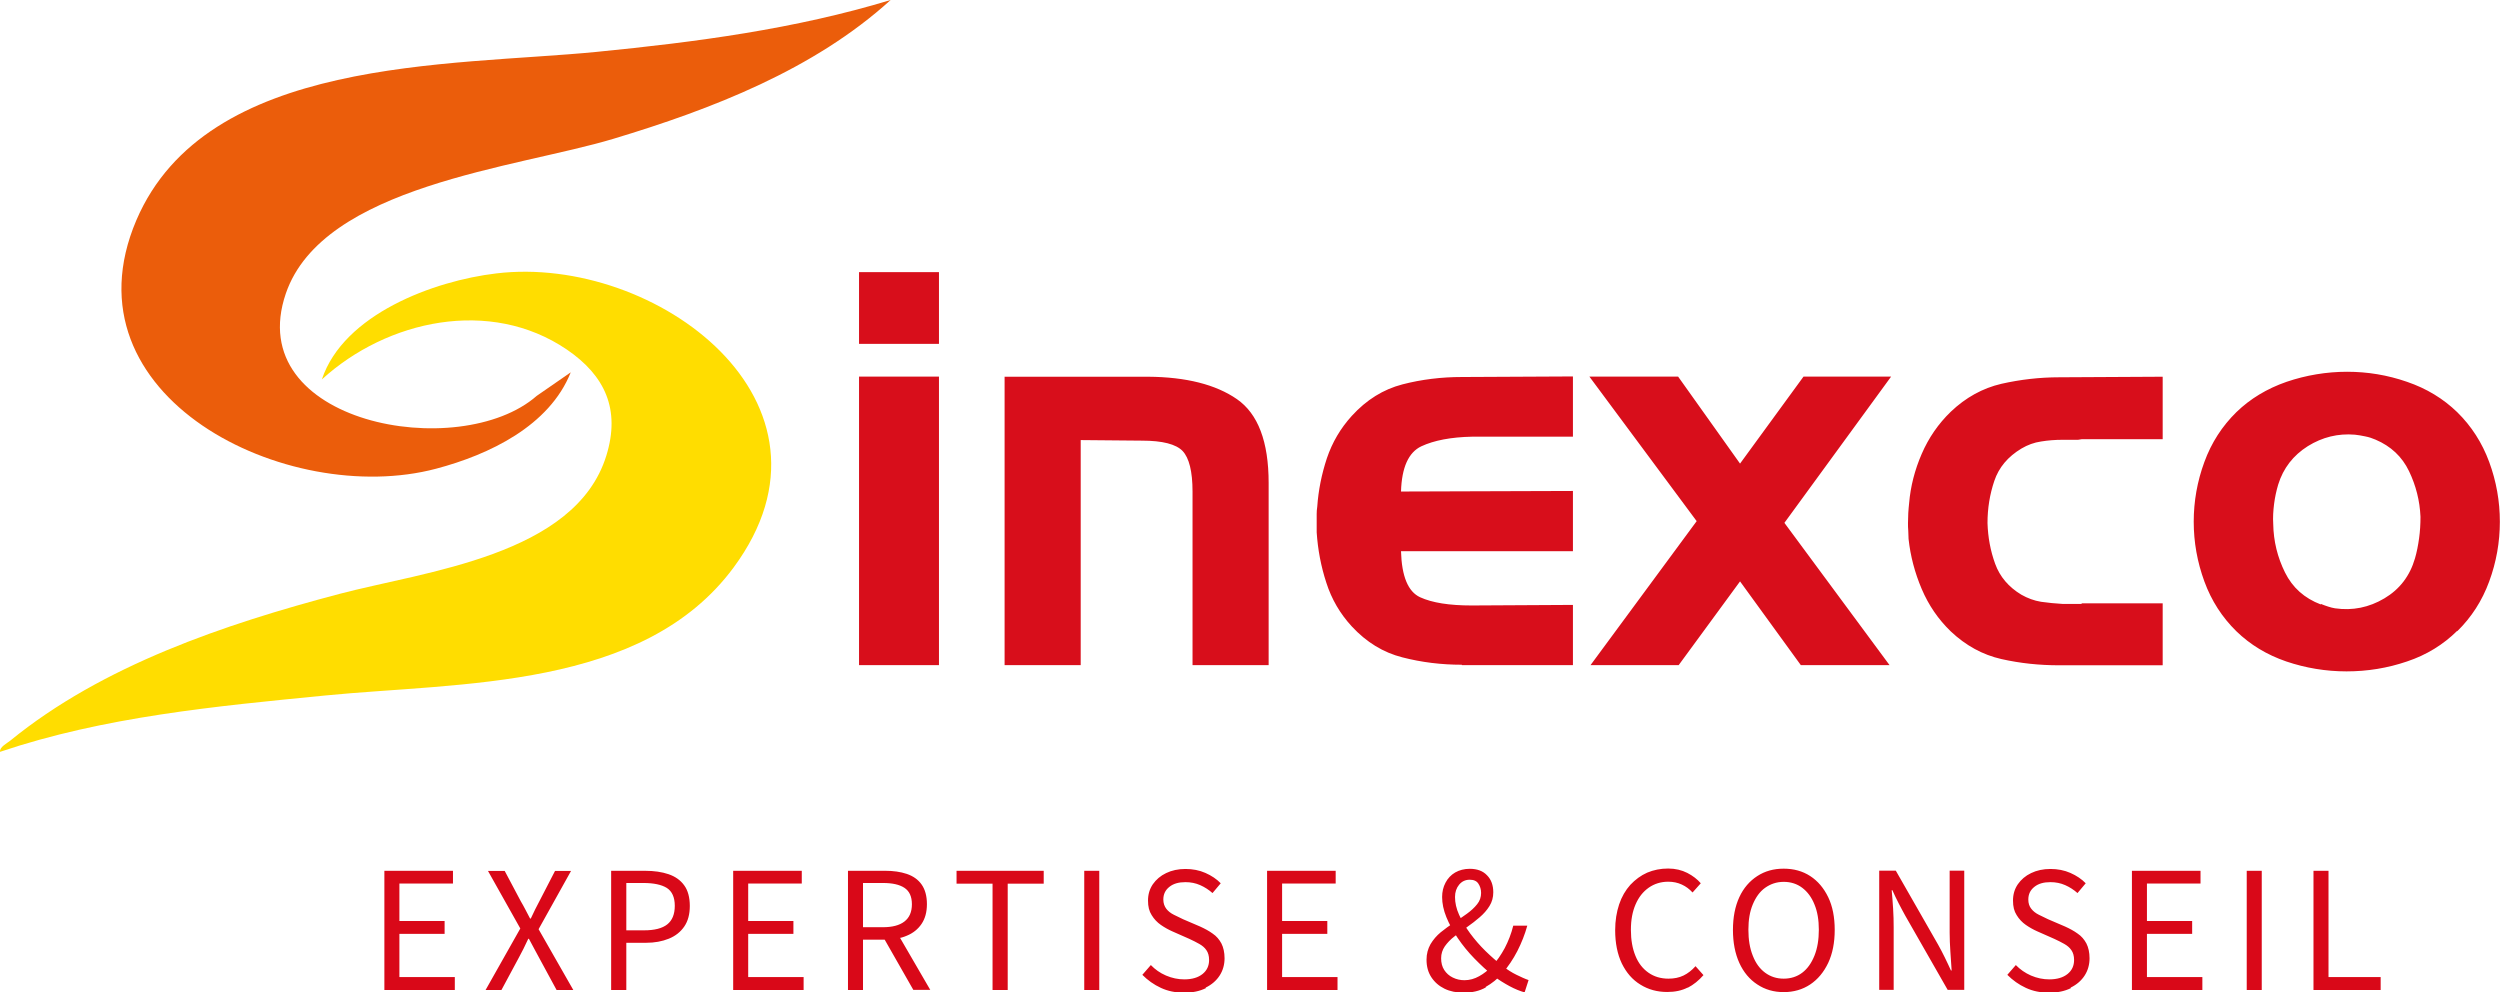
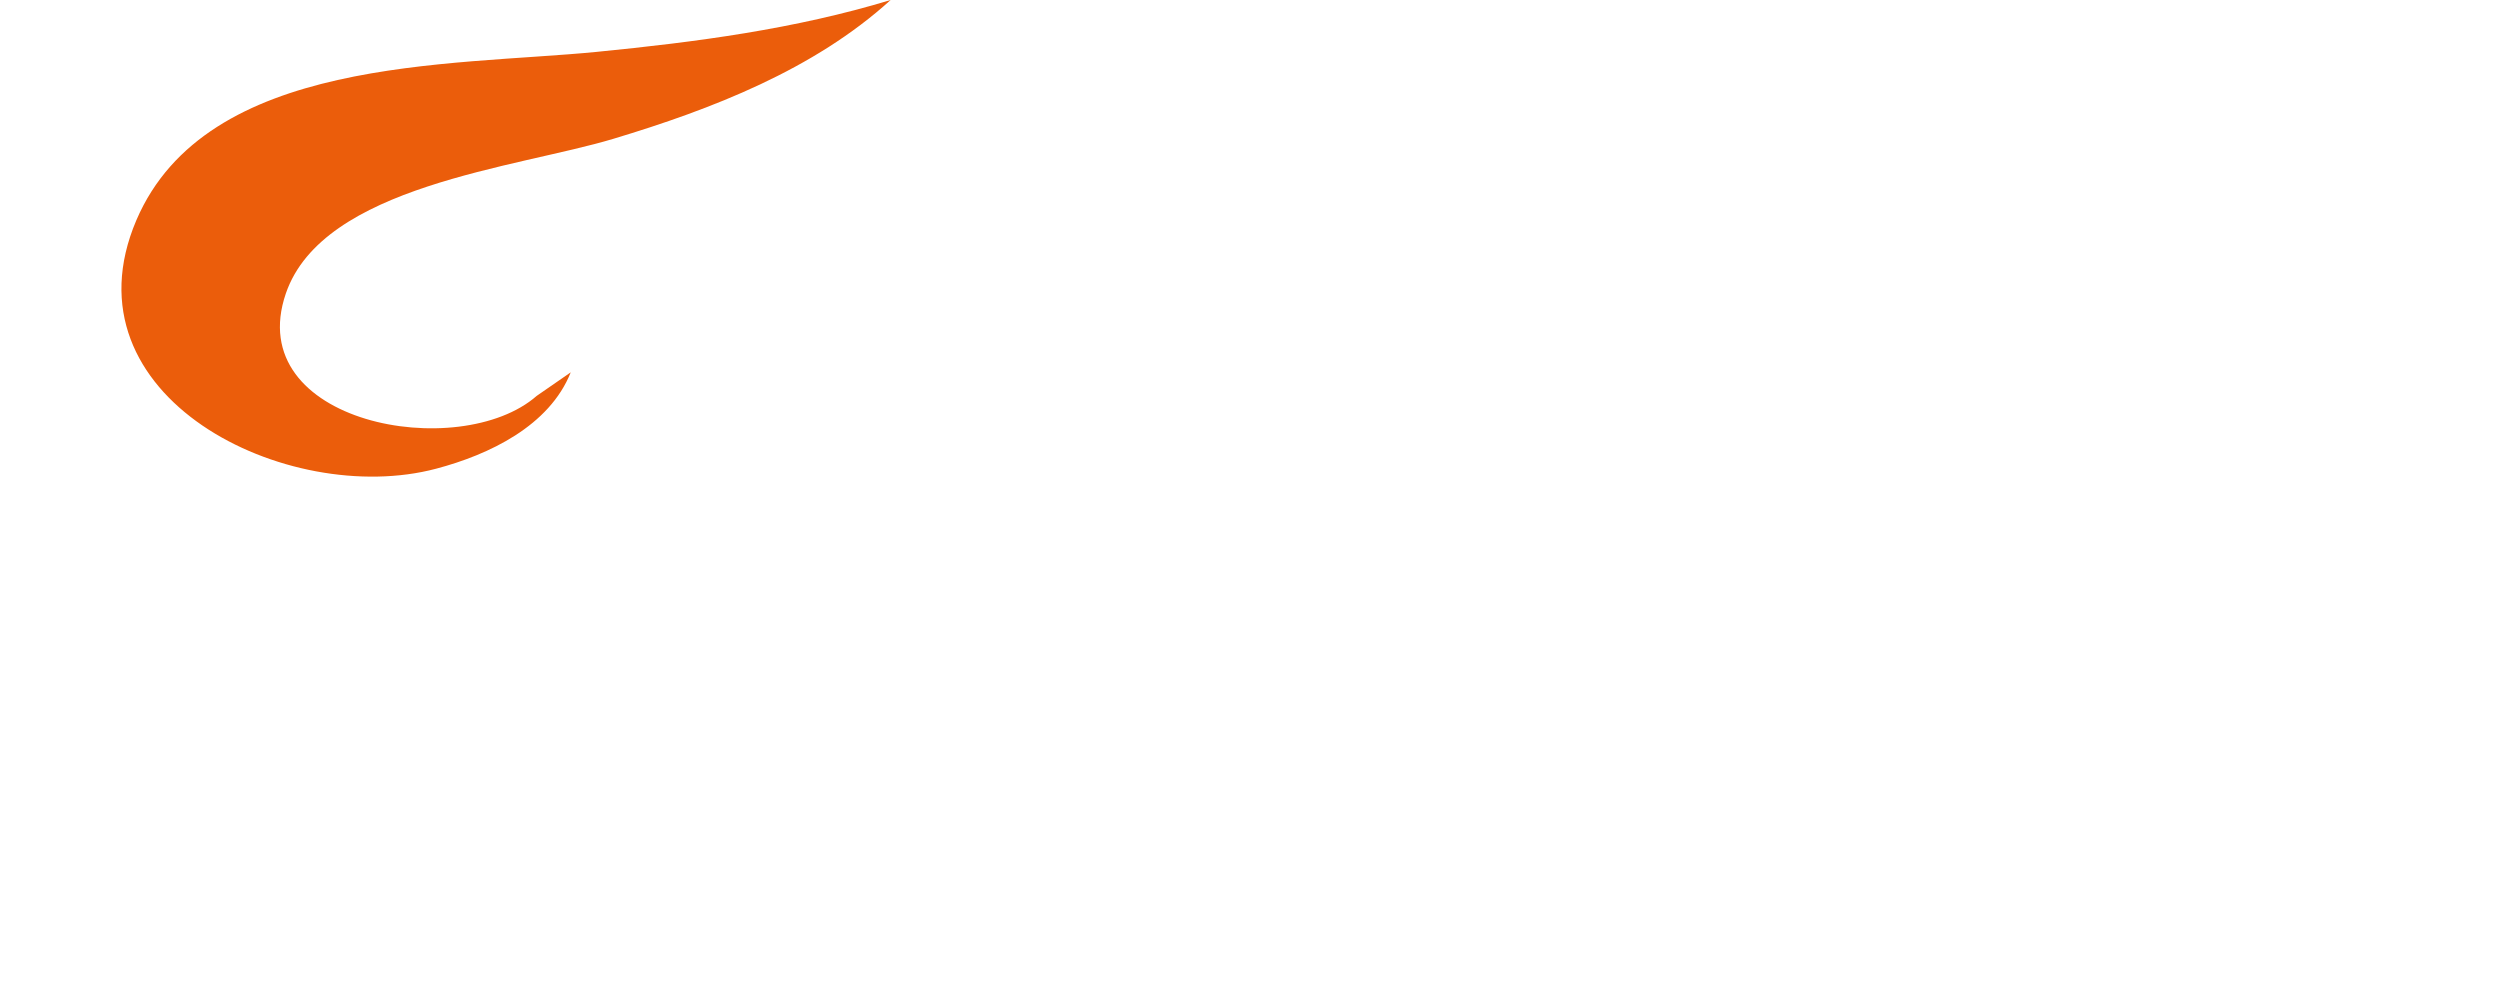
<svg xmlns="http://www.w3.org/2000/svg" id="Calque_2" data-name="Calque 2" viewBox="0 0 176.39 70">
  <defs>
    <style>
      .cls-1 {
        fill: #d90818;
      }

      .cls-2 {
        fill: #fd0;
      }

      .cls-3 {
        fill: #d80e1b;
      }

      .cls-4 {
        fill: #eb5d0b;
      }
    </style>
  </defs>
  <g id="Calque_1-2" data-name="Calque 1">
    <g>
-       <path class="cls-3" d="M163.75,42.65c-1.16-.44-2-1.19-2.53-2.26-.53-1.07-.81-2.21-.83-3.42-.03-.46,0-.93.06-1.41.06-.48.16-.93.29-1.37.36-1.16,1.06-2.06,2.09-2.71,1.03-.64,2.14-.91,3.32-.81.23.03.48.06.73.12.26.05.5.13.73.23,1.08.46,1.87,1.2,2.36,2.22.49,1.02.76,2.09.81,3.22,0,.52-.03,1.03-.1,1.53-.07.5-.16.97-.29,1.41-.36,1.24-1.08,2.18-2.16,2.82s-2.24.88-3.48.7c-.15-.03-.32-.06-.48-.12-.17-.05-.34-.12-.52-.19v.04ZM173.37,44.54c1-.98,1.76-2.15,2.26-3.52.5-1.36.75-2.77.75-4.21s-.25-2.85-.75-4.21c-.5-1.36-1.26-2.54-2.26-3.52-.98-.95-2.16-1.67-3.54-2.14-1.38-.48-2.79-.71-4.23-.71s-2.89.24-4.27.71c-1.38.48-2.56,1.19-3.54,2.14-1,.98-1.76,2.15-2.26,3.52-.5,1.36-.75,2.77-.75,4.21s.25,2.84.75,4.21c.5,1.37,1.26,2.54,2.26,3.52.98.95,2.15,1.66,3.52,2.13,1.36.46,2.78.7,4.25.7s2.89-.23,4.27-.7c1.38-.46,2.56-1.19,3.54-2.16v.04ZM146.87,42.61h-1.35c-.52-.03-1.02-.08-1.51-.15-.49-.08-.95-.25-1.39-.5-.9-.54-1.52-1.27-1.85-2.18-.33-.91-.51-1.87-.54-2.88,0-1.03.16-2.02.48-2.97.32-.95.96-1.71,1.91-2.28.44-.26.9-.43,1.39-.5.49-.08.99-.12,1.51-.12h1.1l.25-.04h5.72v-4.41l-7.3.04c-1.39,0-2.75.16-4.08.46-1.33.31-2.52.97-3.57,1.97-.88.85-1.56,1.84-2.05,2.97-.49,1.13-.79,2.29-.89,3.48-.03.23-.04.46-.06.7-.01.23-.02.46-.02.7,0,.18,0,.37.02.56.01.19.02.38.02.56.13,1.21.44,2.39.93,3.54.49,1.15,1.17,2.14,2.05,2.99,1.06,1,2.25,1.65,3.57,1.95,1.33.3,2.68.44,4.08.44h7.3v-4.37h-5.72v.04ZM119.71,36.77l-7.49,10.16h6.22l4.33-5.91,4.29,5.91h6.26l-7.42-10.04,7.53-10.32h-6.18l-4.48,6.14-4.37-6.14h-6.26l7.57,10.2ZM103.14,46.93h7.84v-4.25l-7.15.04c-1.57,0-2.78-.19-3.63-.58-.85-.39-1.3-1.47-1.35-3.25h12.13v-4.25l-12.13.04c.05-1.7.53-2.76,1.43-3.19.9-.42,2.1-.65,3.59-.68h7.11v-4.25l-7.84.04c-1.44,0-2.84.17-4.19.52-1.35.35-2.54,1.09-3.57,2.22-.8.88-1.38,1.87-1.76,2.99-.37,1.12-.6,2.26-.68,3.42-.03.18-.04.36-.04.52v1.29c.08,1.21.3,2.39.68,3.55.37,1.16.97,2.19,1.8,3.09,1.03,1.11,2.22,1.84,3.57,2.18,1.35.35,2.75.52,4.19.52M70.88,26.57v20.36h5.37v-15.88l4.33.04c1.44,0,2.4.25,2.86.73.46.49.7,1.44.7,2.86v12.25h5.37v-12.86c0-2.91-.75-4.88-2.24-5.91-1.49-1.03-3.58-1.56-6.26-1.58h-10.12ZM66.25,19.2h-5.64v5.06h5.64v-5.06ZM66.25,26.57h-5.64v20.36h5.64v-20.36Z" />
-       <path class="cls-1" d="M167.97,69.85v-.91h-3.68v-7.5h-1.06v8.41h4.74ZM159.58,61.44h-1.06v8.41h1.06v-8.41ZM155.39,69.85v-.91h-3.91v-3.05h3.19v-.91h-3.19v-2.64h3.78v-.9h-4.84v8.41h4.97ZM146.1,69.68c.43-.21.76-.5.99-.86.23-.36.34-.77.34-1.21,0-.41-.08-.76-.22-1.04-.15-.28-.35-.52-.62-.7-.26-.19-.56-.35-.89-.5l-1.19-.51c-.22-.1-.44-.21-.66-.32s-.4-.25-.53-.42c-.14-.17-.21-.39-.21-.65,0-.38.14-.67.43-.9s.66-.33,1.13-.33c.38,0,.72.07,1.04.21.32.14.61.33.87.56l.58-.69c-.29-.3-.65-.54-1.08-.73-.43-.19-.9-.28-1.41-.28s-.97.1-1.36.29c-.4.19-.71.46-.94.79-.23.34-.34.72-.34,1.15s.08.75.26,1.03c.17.28.39.51.65.69.26.18.53.33.8.45l1.2.53c.26.12.5.24.71.36.21.12.38.26.5.44.12.17.19.4.19.69,0,.41-.15.74-.46.99-.31.25-.74.38-1.29.38-.44,0-.87-.09-1.29-.27-.41-.18-.77-.43-1.07-.74l-.6.69c.38.38.81.69,1.31.92.49.23,1.04.34,1.64.34s1.1-.11,1.53-.32M133.61,69.85v-4.4c0-.45-.01-.9-.04-1.35s-.06-.88-.1-1.29h.05c.14.31.28.62.44.92s.31.6.47.88l2.99,5.23h1.17v-8.41h-1.03v4.37c0,.43.02.87.05,1.33.03.46.06.9.09,1.34h-.05c-.15-.32-.29-.63-.44-.93-.15-.3-.3-.6-.46-.88l-2.99-5.23h-1.17v8.41h1.01ZM124.54,68.63c-.38-.28-.67-.68-.87-1.2-.21-.52-.31-1.13-.31-1.83s.1-1.29.31-1.79c.21-.5.49-.9.87-1.17s.81-.42,1.31-.42.94.14,1.31.42c.37.28.66.67.86,1.17.21.5.31,1.1.31,1.79s-.1,1.31-.31,1.83c-.21.52-.49.92-.86,1.2-.37.28-.81.42-1.31.42s-.93-.14-1.31-.42M127.72,69.46c.54-.36.96-.87,1.27-1.52.31-.66.46-1.44.46-2.33s-.15-1.67-.46-2.31-.73-1.14-1.27-1.49c-.54-.35-1.16-.52-1.87-.52s-1.32.17-1.86.52c-.54.35-.97.84-1.27,1.49s-.45,1.42-.45,2.31.15,1.67.45,2.33c.3.66.73,1.17,1.27,1.52.54.36,1.16.54,1.86.54s1.33-.18,1.87-.54M119.08,69.69c.41-.21.78-.51,1.11-.89l-.56-.63c-.26.29-.54.51-.85.66-.31.15-.66.22-1.06.22-.54,0-1.01-.14-1.41-.42-.4-.28-.71-.67-.92-1.19-.21-.51-.32-1.12-.32-1.83s.11-1.29.33-1.8c.22-.51.53-.9.93-1.18s.86-.42,1.38-.42c.35,0,.67.07.95.2.29.13.54.32.76.56l.58-.65c-.24-.28-.56-.53-.95-.73s-.85-.31-1.35-.31c-.54,0-1.03.1-1.48.29-.45.2-.84.49-1.19.86-.34.38-.61.84-.79,1.38-.18.54-.28,1.15-.28,1.82,0,.91.16,1.7.47,2.35.32.65.75,1.15,1.31,1.49.56.35,1.19.52,1.89.52.55,0,1.03-.1,1.44-.31M104.83,69.63c.44-.25.83-.56,1.17-.95.41-.48.76-1,1.06-1.58.29-.57.53-1.17.7-1.79h-.99c-.14.57-.35,1.1-.6,1.58-.26.48-.55.91-.9,1.28-.28.29-.58.53-.91.71-.32.18-.67.28-1.03.28-.3,0-.57-.06-.83-.19-.25-.12-.45-.3-.6-.53-.15-.23-.22-.51-.22-.83,0-.31.09-.59.26-.84.18-.25.4-.49.68-.7.28-.22.58-.44.89-.66.32-.22.61-.45.89-.69.28-.24.51-.5.69-.79.18-.29.27-.61.27-.97,0-.49-.14-.9-.44-1.2-.29-.31-.7-.46-1.22-.46-.39,0-.73.09-1.03.26-.29.17-.52.41-.68.72-.16.3-.24.64-.24,1.01,0,.45.1.93.3,1.42.2.49.47.99.81,1.49.34.5.73.98,1.17,1.43.44.45.88.86,1.33,1.22.39.29.78.53,1.15.73s.72.34,1.06.44l.28-.87c-.24-.08-.52-.21-.85-.37-.33-.16-.66-.37-.99-.63-.4-.31-.8-.66-1.2-1.05-.4-.39-.76-.81-1.08-1.24-.32-.44-.58-.87-.78-1.31-.2-.44-.29-.86-.29-1.26,0-.35.1-.64.29-.87.19-.23.44-.35.75-.35.28,0,.49.09.61.28.12.18.19.4.19.65,0,.3-.09.57-.28.8-.19.24-.43.46-.72.67-.29.21-.6.42-.92.63-.32.21-.63.44-.93.68-.29.24-.53.52-.72.84-.18.32-.28.68-.28,1.09,0,.48.11.89.34,1.24.23.35.54.62.93.81.39.19.84.28,1.35.28.6,0,1.12-.12,1.56-.37M94.37,69.85v-.91h-3.91v-3.05h3.19v-.91h-3.19v-2.64h3.78v-.9h-4.84v8.41h4.97ZM85.07,69.68c.43-.21.76-.5.99-.86.23-.36.34-.77.34-1.21,0-.41-.08-.76-.22-1.04-.15-.28-.35-.52-.62-.7-.26-.19-.56-.35-.89-.5l-1.19-.51c-.22-.1-.44-.21-.66-.32s-.4-.25-.53-.42-.21-.39-.21-.65c0-.38.14-.67.43-.9s.66-.33,1.13-.33c.38,0,.72.07,1.04.21.32.14.61.33.87.56l.58-.69c-.29-.3-.65-.54-1.08-.73-.43-.19-.9-.28-1.41-.28s-.97.1-1.36.29c-.4.19-.71.46-.94.79-.23.34-.34.72-.34,1.15s.08.75.26,1.03c.17.28.39.51.65.69s.53.33.8.45l1.2.53c.26.12.5.24.71.36.21.12.38.26.5.44.12.17.19.4.19.69,0,.41-.15.74-.46.99-.31.25-.74.38-1.29.38-.44,0-.87-.09-1.29-.27s-.77-.43-1.07-.74l-.6.69c.38.38.81.69,1.31.92.49.23,1.04.34,1.64.34s1.1-.11,1.53-.32M77.56,61.44h-1.06v8.41h1.06v-8.41ZM71.1,69.85v-7.5h2.54v-.91h-6.15v.91h2.54v7.5h1.08ZM65.64,69.85l-2.56-4.41-.83.56,2.19,3.84h1.2ZM60.89,62.3h1.41c.66,0,1.16.11,1.51.34.35.23.53.61.53,1.16s-.18.95-.53,1.22c-.35.27-.86.4-1.51.4h-1.41v-3.13ZM60.89,69.85v-3.55h1.57c.57,0,1.08-.09,1.52-.28.44-.18.79-.46,1.04-.83.25-.37.38-.83.38-1.4s-.13-1.04-.38-1.39c-.25-.35-.6-.59-1.04-.74-.45-.15-.95-.22-1.52-.22h-2.63v8.41h1.06ZM56.7,69.85v-.91h-3.91v-3.05h3.19v-.91h-3.19v-2.64h3.78v-.9h-4.84v8.41h4.97ZM44.19,62.3h1.2c.74,0,1.29.12,1.66.35.37.24.56.66.56,1.26s-.18,1.03-.53,1.31-.9.42-1.63.42h-1.26v-3.34ZM44.19,69.85v-3.33h1.38c.62,0,1.15-.1,1.62-.29.47-.19.83-.48,1.09-.86s.39-.86.39-1.45-.13-1.1-.4-1.46c-.26-.36-.63-.62-1.1-.78s-1.02-.24-1.65-.24h-2.4v8.41h1.06ZM35.38,69.85l1.22-2.27c.11-.21.22-.42.33-.63.11-.22.22-.45.34-.71h.05c.14.26.26.49.38.71.12.22.23.43.34.63l1.23,2.27h1.18l-2.45-4.29,2.29-4.11h-1.13l-1.11,2.15c-.1.19-.2.38-.29.56-.09.19-.19.41-.31.65h-.05c-.13-.25-.24-.47-.34-.65-.1-.19-.2-.38-.31-.56l-1.14-2.15h-1.18l2.28,4.06-2.45,4.34h1.13ZM32.09,69.85v-.91h-3.91v-3.05h3.19v-.91h-3.19v-2.64h3.78v-.9h-4.84v8.41h4.97Z" />
      <path class="cls-4" d="M62.84,0c-5.4,4.91-12.61,7.7-19.55,9.79-6.83,2.06-20.5,3.3-23.12,10.91-3.15,9.19,12.26,12,17.7,7.23l2.4-1.66c-1.51,3.79-5.76,5.81-9.5,6.8-10.47,2.78-26.46-5.07-21.15-17.53C14.57,3.97,31.73,4.68,42.1,3.66c7-.69,14-1.61,20.74-3.66" />
-       <path class="cls-2" d="M0,53.05c-.04-.34.47-.59.72-.79,6.52-5.32,15.15-8.22,23.2-10.35,6.05-1.6,16.68-2.7,18.86-9.76,1.01-3.26-.09-5.65-2.79-7.49-5.4-3.67-12.68-2.09-17.28,2.11,1.53-4.6,7.9-6.96,12.31-7.48,11.24-1.35,25.34,9.11,16.74,20.75-6.38,8.63-19.26,8.09-28.81,9.03-7.73.76-15.58,1.49-22.96,3.98" />
    </g>
  </g>
</svg>